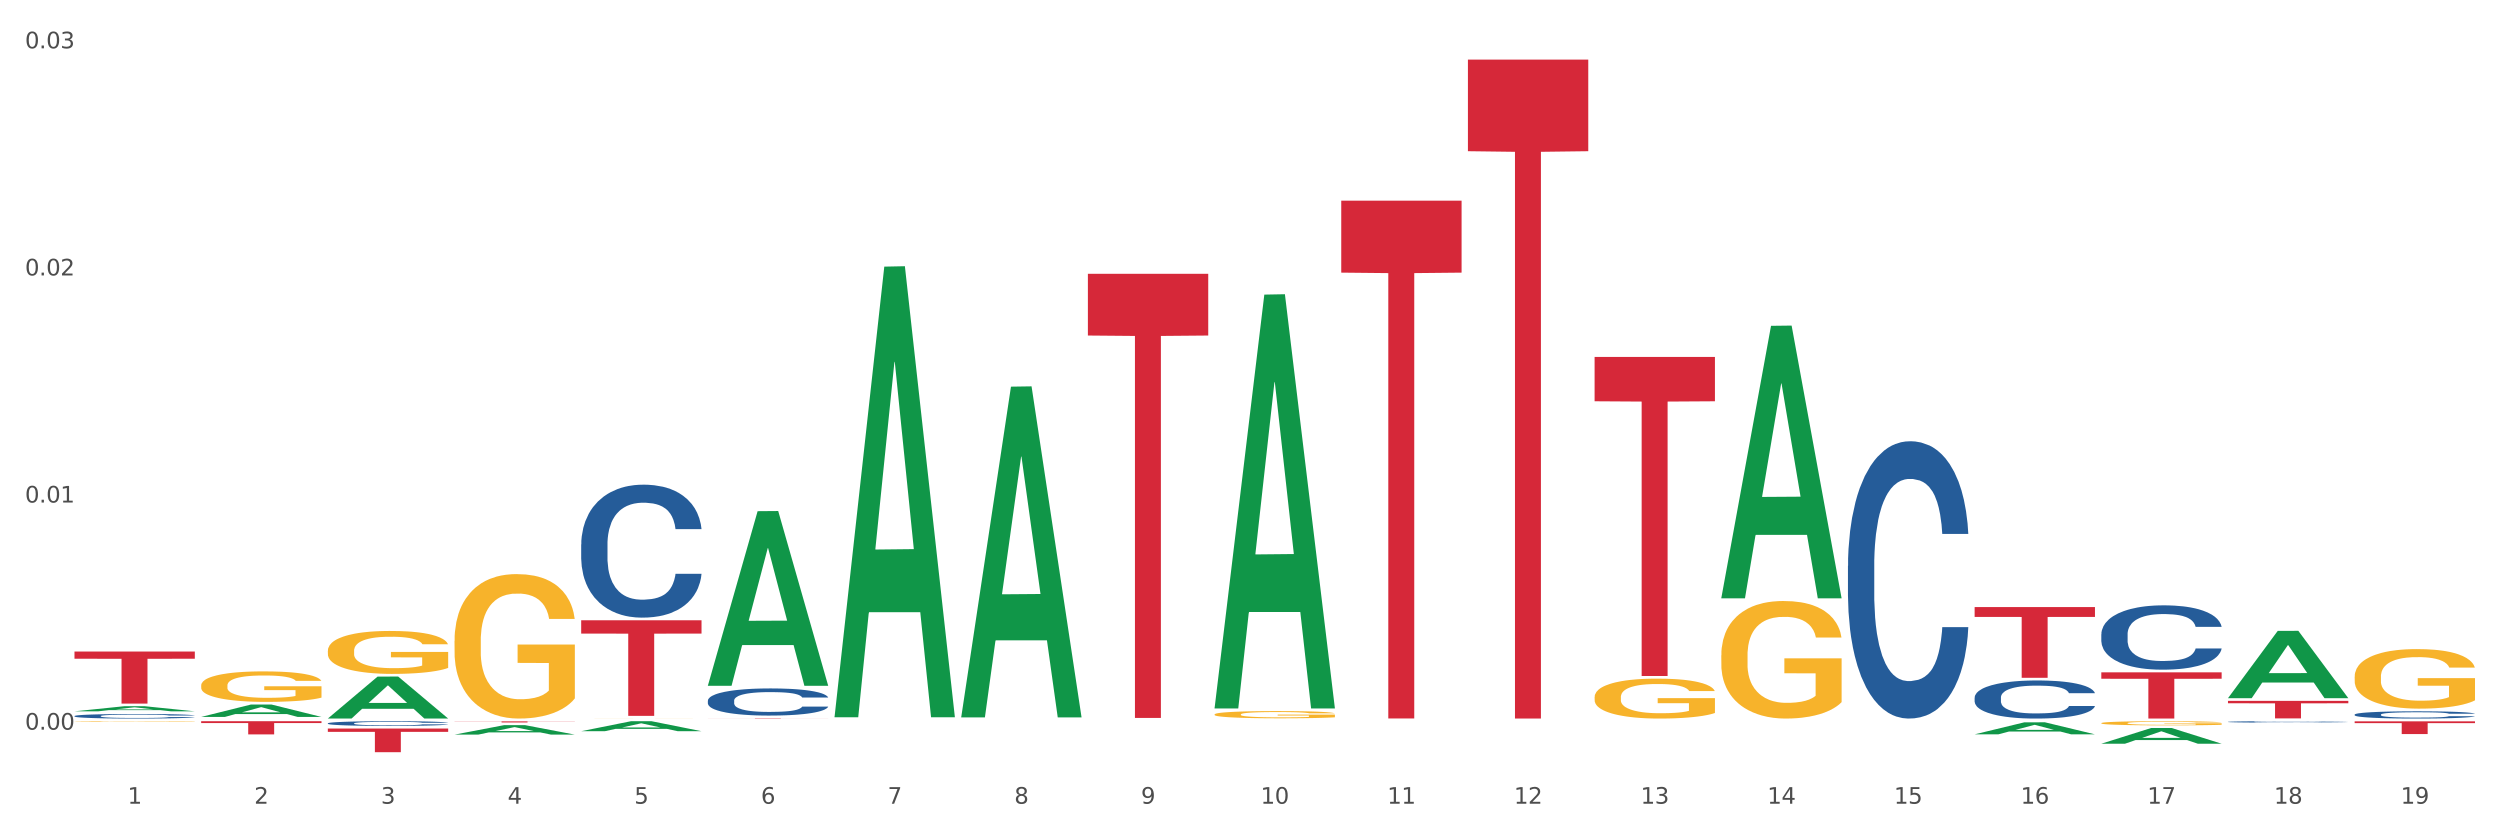
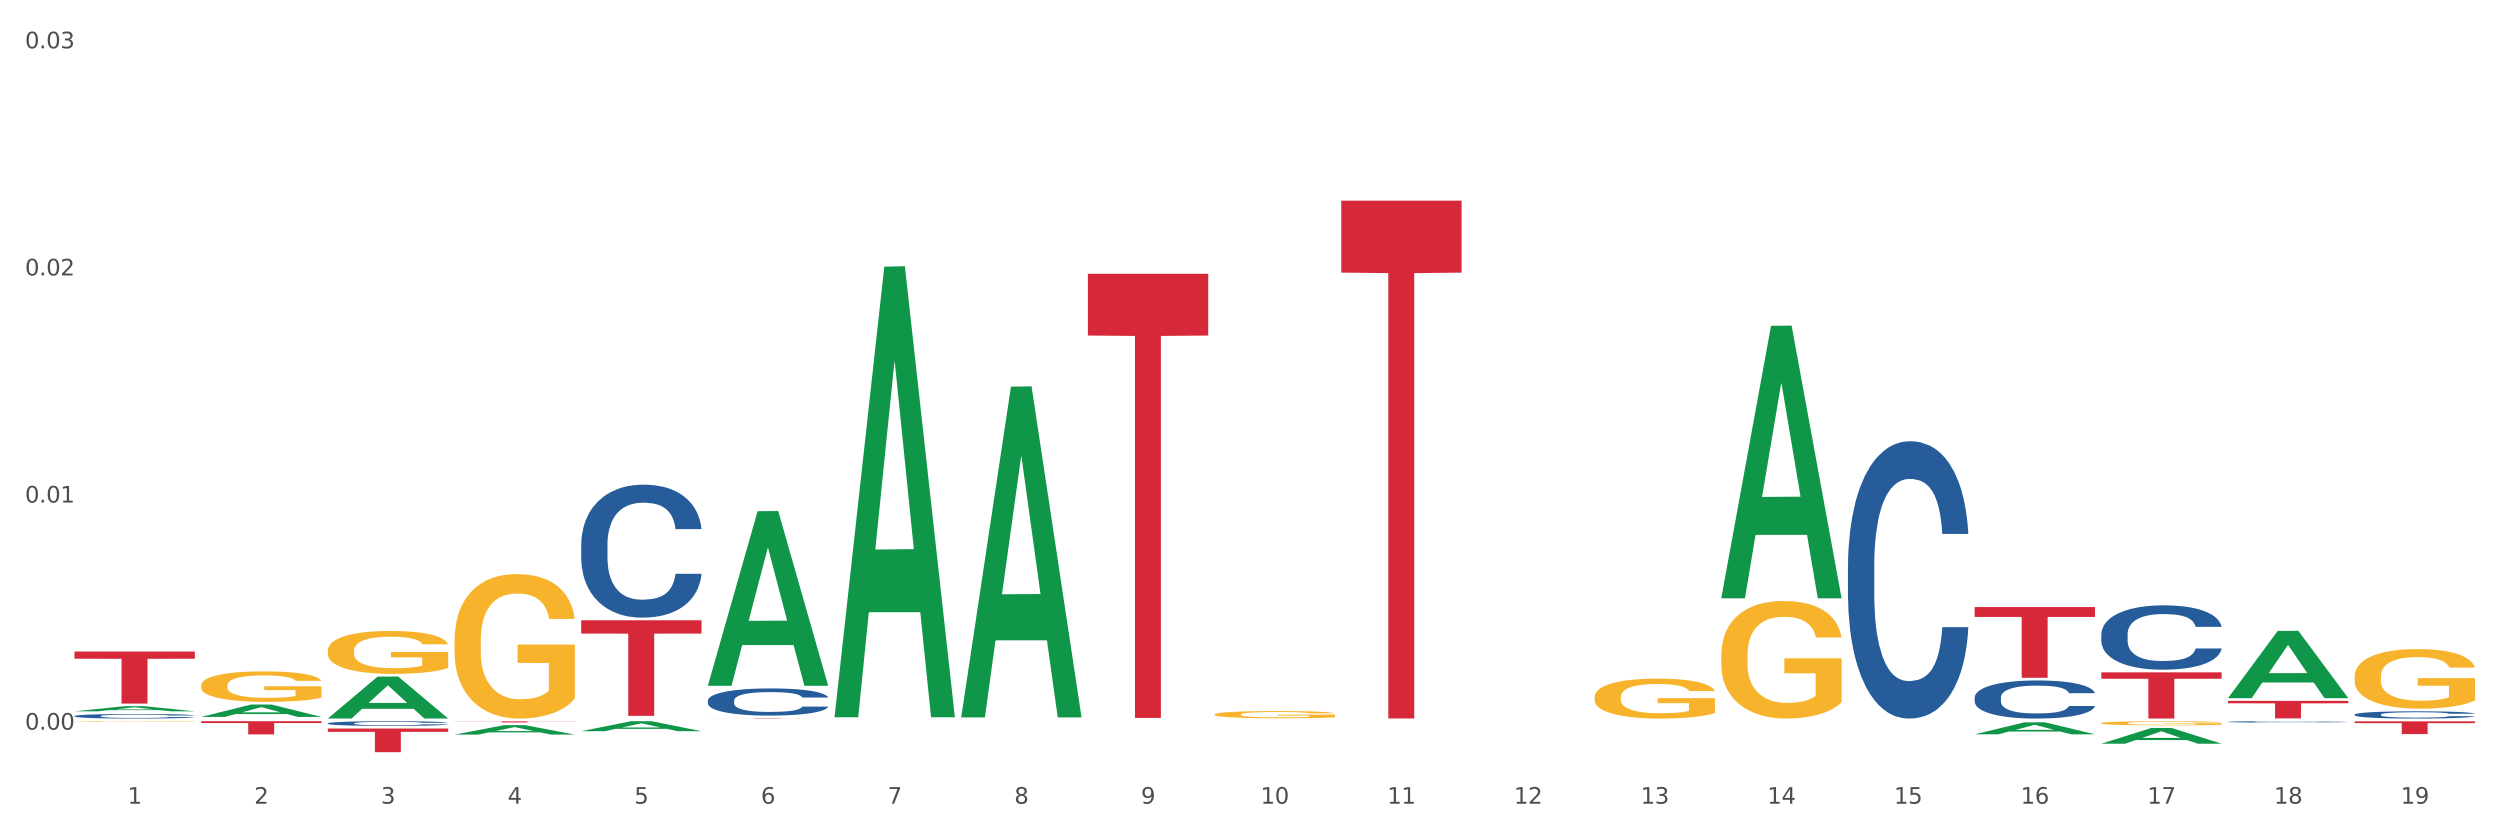
<svg xmlns="http://www.w3.org/2000/svg" xmlns:xlink="http://www.w3.org/1999/xlink" width="1080pt" height="360pt" viewBox="0 0 1080 360" version="1.1">
  <rect x="0" y="0" width="1080" height="360" fill="#333333" stroke="none" />
  <defs>
    <style type="text/css">*{stroke-linejoin: round; stroke-linecap: butt}</style>
  </defs>
  <g id="figure_1">
    <g id="patch_1">
      <path d="M 0 360  L 1080 360  L 1080 0  L 0 0  z " style="fill: #ffffff; stroke: #ffffff; stroke-linejoin: miter" />
    </g>
    <g id="axes_1">
      <g id="matplotlib.axis_1">
        <g id="xtick_1">
          <g id="text_1">
            <g style="fill: #4d4d4d" transform="translate(55.115 347.204) scale(0.096 -0.096)">
              <defs>
                <path id="DejaVuSans-31" d="M 794 531  L 1825 531  L 1825 4091  L 703 3866  L 703 4441  L 1819 4666  L 2450 4666  L 2450 531  L 3481 531  L 3481 0  L 794 0  L 794 531  z " transform="scale(0.016)" />
              </defs>
              <use xlink:href="#DejaVuSans-31" />
            </g>
          </g>
        </g>
        <g id="xtick_2">
          <g id="text_2">
            <g style="fill: #4d4d4d" transform="translate(109.839 347.204) scale(0.096 -0.096)">
              <defs>
                <path id="DejaVuSans-32" d="M 1228 531  L 3431 531  L 3431 0  L 469 0  L 469 531  Q 828 903 1448 1529  Q 2069 2156 2228 2338  Q 2531 2678 2651 2914  Q 2772 3150 2772 3378  Q 2772 3750 2511 3984  Q 2250 4219 1831 4219  Q 1534 4219 1204 4116  Q 875 4013 500 3803  L 500 4441  Q 881 4594 1212 4672  Q 1544 4750 1819 4750  Q 2544 4750 2975 4387  Q 3406 4025 3406 3419  Q 3406 3131 3298 2873  Q 3191 2616 2906 2266  Q 2828 2175 2409 1742  Q 1991 1309 1228 531  z " transform="scale(0.016)" />
              </defs>
              <use xlink:href="#DejaVuSans-32" />
            </g>
          </g>
        </g>
        <g id="xtick_3">
          <g id="text_3">
            <g style="fill: #4d4d4d" transform="translate(164.564 347.204) scale(0.096 -0.096)">
              <defs>
                <path id="DejaVuSans-33" d="M 2597 2516  Q 3050 2419 3304 2112  Q 3559 1806 3559 1356  Q 3559 666 3084 287  Q 2609 -91 1734 -91  Q 1441 -91 1130 -33  Q 819 25 488 141  L 488 750  Q 750 597 1062 519  Q 1375 441 1716 441  Q 2309 441 2620 675  Q 2931 909 2931 1356  Q 2931 1769 2642 2001  Q 2353 2234 1838 2234  L 1294 2234  L 1294 2753  L 1863 2753  Q 2328 2753 2575 2939  Q 2822 3125 2822 3475  Q 2822 3834 2567 4026  Q 2313 4219 1838 4219  Q 1578 4219 1281 4162  Q 984 4106 628 3988  L 628 4550  Q 988 4650 1302 4700  Q 1616 4750 1894 4750  Q 2613 4750 3031 4423  Q 3450 4097 3450 3541  Q 3450 3153 3228 2886  Q 3006 2619 2597 2516  z " transform="scale(0.016)" />
              </defs>
              <use xlink:href="#DejaVuSans-33" />
            </g>
          </g>
        </g>
        <g id="xtick_4">
          <g id="text_4">
            <g style="fill: #4d4d4d" transform="translate(219.288 347.204) scale(0.096 -0.096)">
              <defs>
                <path id="DejaVuSans-34" d="M 2419 4116  L 825 1625  L 2419 1625  L 2419 4116  z M 2253 4666  L 3047 4666  L 3047 1625  L 3713 1625  L 3713 1100  L 3047 1100  L 3047 0  L 2419 0  L 2419 1100  L 313 1100  L 313 1709  L 2253 4666  z " transform="scale(0.016)" />
              </defs>
              <use xlink:href="#DejaVuSans-34" />
            </g>
          </g>
        </g>
        <g id="xtick_5">
          <g id="text_5">
            <g style="fill: #4d4d4d" transform="translate(274.012 347.204) scale(0.096 -0.096)">
              <defs>
                <path id="DejaVuSans-35" d="M 691 4666  L 3169 4666  L 3169 4134  L 1269 4134  L 1269 2991  Q 1406 3038 1543 3061  Q 1681 3084 1819 3084  Q 2600 3084 3056 2656  Q 3513 2228 3513 1497  Q 3513 744 3044 326  Q 2575 -91 1722 -91  Q 1428 -91 1123 -41  Q 819 9 494 109  L 494 744  Q 775 591 1075 516  Q 1375 441 1709 441  Q 2250 441 2565 725  Q 2881 1009 2881 1497  Q 2881 1984 2565 2268  Q 2250 2553 1709 2553  Q 1456 2553 1204 2497  Q 953 2441 691 2322  L 691 4666  z " transform="scale(0.016)" />
              </defs>
              <use xlink:href="#DejaVuSans-35" />
            </g>
          </g>
        </g>
        <g id="xtick_6">
          <g id="text_6">
            <g style="fill: #4d4d4d" transform="translate(328.736 347.204) scale(0.096 -0.096)">
              <defs>
                <path id="DejaVuSans-36" d="M 2113 2584  Q 1688 2584 1439 2293  Q 1191 2003 1191 1497  Q 1191 994 1439 701  Q 1688 409 2113 409  Q 2538 409 2786 701  Q 3034 994 3034 1497  Q 3034 2003 2786 2293  Q 2538 2584 2113 2584  z M 3366 4563  L 3366 3988  Q 3128 4100 2886 4159  Q 2644 4219 2406 4219  Q 1781 4219 1451 3797  Q 1122 3375 1075 2522  Q 1259 2794 1537 2939  Q 1816 3084 2150 3084  Q 2853 3084 3261 2657  Q 3669 2231 3669 1497  Q 3669 778 3244 343  Q 2819 -91 2113 -91  Q 1303 -91 875 529  Q 447 1150 447 2328  Q 447 3434 972 4092  Q 1497 4750 2381 4750  Q 2619 4750 2861 4703  Q 3103 4656 3366 4563  z " transform="scale(0.016)" />
              </defs>
              <use xlink:href="#DejaVuSans-36" />
            </g>
          </g>
        </g>
        <g id="xtick_7">
          <g id="text_7">
            <g style="fill: #4d4d4d" transform="translate(383.461 347.204) scale(0.096 -0.096)">
              <defs>
                <path id="DejaVuSans-37" d="M 525 4666  L 3525 4666  L 3525 4397  L 1831 0  L 1172 0  L 2766 4134  L 525 4134  L 525 4666  z " transform="scale(0.016)" />
              </defs>
              <use xlink:href="#DejaVuSans-37" />
            </g>
          </g>
        </g>
        <g id="xtick_8">
          <g id="text_8">
            <g style="fill: #4d4d4d" transform="translate(438.185 347.204) scale(0.096 -0.096)">
              <defs>
                <path id="DejaVuSans-38" d="M 2034 2216  Q 1584 2216 1326 1975  Q 1069 1734 1069 1313  Q 1069 891 1326 650  Q 1584 409 2034 409  Q 2484 409 2743 651  Q 3003 894 3003 1313  Q 3003 1734 2745 1975  Q 2488 2216 2034 2216  z M 1403 2484  Q 997 2584 770 2862  Q 544 3141 544 3541  Q 544 4100 942 4425  Q 1341 4750 2034 4750  Q 2731 4750 3128 4425  Q 3525 4100 3525 3541  Q 3525 3141 3298 2862  Q 3072 2584 2669 2484  Q 3125 2378 3379 2068  Q 3634 1759 3634 1313  Q 3634 634 3220 271  Q 2806 -91 2034 -91  Q 1263 -91 848 271  Q 434 634 434 1313  Q 434 1759 690 2068  Q 947 2378 1403 2484  z M 1172 3481  Q 1172 3119 1398 2916  Q 1625 2713 2034 2713  Q 2441 2713 2670 2916  Q 2900 3119 2900 3481  Q 2900 3844 2670 4047  Q 2441 4250 2034 4250  Q 1625 4250 1398 4047  Q 1172 3844 1172 3481  z " transform="scale(0.016)" />
              </defs>
              <use xlink:href="#DejaVuSans-38" />
            </g>
          </g>
        </g>
        <g id="xtick_9">
          <g id="text_9">
            <g style="fill: #4d4d4d" transform="translate(492.909 347.204) scale(0.096 -0.096)">
              <defs>
                <path id="DejaVuSans-39" d="M 703 97  L 703 672  Q 941 559 1184 500  Q 1428 441 1663 441  Q 2288 441 2617 861  Q 2947 1281 2994 2138  Q 2813 1869 2534 1725  Q 2256 1581 1919 1581  Q 1219 1581 811 2004  Q 403 2428 403 3163  Q 403 3881 828 4315  Q 1253 4750 1959 4750  Q 2769 4750 3195 4129  Q 3622 3509 3622 2328  Q 3622 1225 3098 567  Q 2575 -91 1691 -91  Q 1453 -91 1209 -44  Q 966 3 703 97  z M 1959 2075  Q 2384 2075 2632 2365  Q 2881 2656 2881 3163  Q 2881 3666 2632 3958  Q 2384 4250 1959 4250  Q 1534 4250 1286 3958  Q 1038 3666 1038 3163  Q 1038 2656 1286 2365  Q 1534 2075 1959 2075  z " transform="scale(0.016)" />
              </defs>
              <use xlink:href="#DejaVuSans-39" />
            </g>
          </g>
        </g>
        <g id="xtick_10">
          <g id="text_10">
            <g style="fill: #4d4d4d" transform="translate(544.58 347.204) scale(0.096 -0.096)">
              <defs>
                <path id="DejaVuSans-30" d="M 2034 4250  Q 1547 4250 1301 3770  Q 1056 3291 1056 2328  Q 1056 1369 1301 889  Q 1547 409 2034 409  Q 2525 409 2770 889  Q 3016 1369 3016 2328  Q 3016 3291 2770 3770  Q 2525 4250 2034 4250  z M 2034 4750  Q 2819 4750 3233 4129  Q 3647 3509 3647 2328  Q 3647 1150 3233 529  Q 2819 -91 2034 -91  Q 1250 -91 836 529  Q 422 1150 422 2328  Q 422 3509 836 4129  Q 1250 4750 2034 4750  z " transform="scale(0.016)" />
              </defs>
              <use xlink:href="#DejaVuSans-31" />
              <use xlink:href="#DejaVuSans-30" transform="translate(63.623 0)" />
            </g>
          </g>
        </g>
        <g id="xtick_11">
          <g id="text_11">
            <g style="fill: #4d4d4d" transform="translate(599.304 347.204) scale(0.096 -0.096)">
              <use xlink:href="#DejaVuSans-31" />
              <use xlink:href="#DejaVuSans-31" transform="translate(63.623 0)" />
            </g>
          </g>
        </g>
        <g id="xtick_12">
          <g id="text_12">
            <g style="fill: #4d4d4d" transform="translate(654.028 347.204) scale(0.096 -0.096)">
              <use xlink:href="#DejaVuSans-31" />
              <use xlink:href="#DejaVuSans-32" transform="translate(63.623 0)" />
            </g>
          </g>
        </g>
        <g id="xtick_13">
          <g id="text_13">
            <g style="fill: #4d4d4d" transform="translate(708.752 347.204) scale(0.096 -0.096)">
              <use xlink:href="#DejaVuSans-31" />
              <use xlink:href="#DejaVuSans-33" transform="translate(63.623 0)" />
            </g>
          </g>
        </g>
        <g id="xtick_14">
          <g id="text_14">
            <g style="fill: #4d4d4d" transform="translate(763.477 347.204) scale(0.096 -0.096)">
              <use xlink:href="#DejaVuSans-31" />
              <use xlink:href="#DejaVuSans-34" transform="translate(63.623 0)" />
            </g>
          </g>
        </g>
        <g id="xtick_15">
          <g id="text_15">
            <g style="fill: #4d4d4d" transform="translate(818.201 347.204) scale(0.096 -0.096)">
              <use xlink:href="#DejaVuSans-31" />
              <use xlink:href="#DejaVuSans-35" transform="translate(63.623 0)" />
            </g>
          </g>
        </g>
        <g id="xtick_16">
          <g id="text_16">
            <g style="fill: #4d4d4d" transform="translate(872.925 347.204) scale(0.096 -0.096)">
              <use xlink:href="#DejaVuSans-31" />
              <use xlink:href="#DejaVuSans-36" transform="translate(63.623 0)" />
            </g>
          </g>
        </g>
        <g id="xtick_17">
          <g id="text_17">
            <g style="fill: #4d4d4d" transform="translate(927.649 347.204) scale(0.096 -0.096)">
              <use xlink:href="#DejaVuSans-31" />
              <use xlink:href="#DejaVuSans-37" transform="translate(63.623 0)" />
            </g>
          </g>
        </g>
        <g id="xtick_18">
          <g id="text_18">
            <g style="fill: #4d4d4d" transform="translate(982.374 347.204) scale(0.096 -0.096)">
              <use xlink:href="#DejaVuSans-31" />
              <use xlink:href="#DejaVuSans-38" transform="translate(63.623 0)" />
            </g>
          </g>
        </g>
        <g id="xtick_19">
          <g id="text_19">
            <g style="fill: #4d4d4d" transform="translate(1037.098 347.204) scale(0.096 -0.096)">
              <use xlink:href="#DejaVuSans-31" />
              <use xlink:href="#DejaVuSans-39" transform="translate(63.623 0)" />
            </g>
          </g>
        </g>
        <g id="xtick_20" />
        <g id="xtick_21" />
        <g id="xtick_22" />
        <g id="xtick_23" />
        <g id="xtick_24" />
        <g id="xtick_25" />
        <g id="xtick_26" />
        <g id="xtick_27" />
        <g id="xtick_28" />
        <g id="xtick_29" />
        <g id="xtick_30" />
        <g id="xtick_31" />
        <g id="xtick_32" />
        <g id="xtick_33" />
        <g id="xtick_34" />
        <g id="xtick_35" />
        <g id="xtick_36" />
        <g id="xtick_37" />
      </g>
      <g id="matplotlib.axis_2">
        <g id="ytick_1">
          <g id="text_20">
            <g style="fill: #4d4d4d" transform="translate(10.8 315.211) scale(0.096 -0.096)">
              <defs>
                <path id="DejaVuSans-2e" d="M 684 794  L 1344 794  L 1344 0  L 684 0  L 684 794  z " transform="scale(0.016)" />
              </defs>
              <use xlink:href="#DejaVuSans-30" />
              <use xlink:href="#DejaVuSans-2e" transform="translate(63.623 0)" />
              <use xlink:href="#DejaVuSans-30" transform="translate(95.41 0)" />
              <use xlink:href="#DejaVuSans-30" transform="translate(159.033 0)" />
            </g>
          </g>
        </g>
        <g id="ytick_2">
          <g id="text_21">
            <g style="fill: #4d4d4d" transform="translate(10.8 217.1) scale(0.096 -0.096)">
              <use xlink:href="#DejaVuSans-30" />
              <use xlink:href="#DejaVuSans-2e" transform="translate(63.623 0)" />
              <use xlink:href="#DejaVuSans-30" transform="translate(95.41 0)" />
              <use xlink:href="#DejaVuSans-31" transform="translate(159.033 0)" />
            </g>
          </g>
        </g>
        <g id="ytick_3">
          <g id="text_22">
            <g style="fill: #4d4d4d" transform="translate(10.8 118.989) scale(0.096 -0.096)">
              <use xlink:href="#DejaVuSans-30" />
              <use xlink:href="#DejaVuSans-2e" transform="translate(63.623 0)" />
              <use xlink:href="#DejaVuSans-30" transform="translate(95.41 0)" />
              <use xlink:href="#DejaVuSans-32" transform="translate(159.033 0)" />
            </g>
          </g>
        </g>
        <g id="ytick_4">
          <g id="text_23">
            <g style="fill: #4d4d4d" transform="translate(10.8 20.879) scale(0.096 -0.096)">
              <use xlink:href="#DejaVuSans-30" />
              <use xlink:href="#DejaVuSans-2e" transform="translate(63.623 0)" />
              <use xlink:href="#DejaVuSans-30" transform="translate(95.41 0)" />
              <use xlink:href="#DejaVuSans-33" transform="translate(159.033 0)" />
            </g>
          </g>
        </g>
        <g id="ytick_5" />
        <g id="ytick_6" />
        <g id="ytick_7" />
      </g>
      <g id="PolyCollection_1">
        <path d="M 32.175 307.29  L 32.229 307.288  L 53.667 305.089  L 62.564 305.087  L 84.163 307.294  L 73.873 307.294  L 69.21 306.78  L 47.075 306.78  L 46.914 306.788  L 42.412 307.294  L 32.175 307.294  L 32.175 307.29  L 49.862 306.473  L 66.423 306.471  L 58.223 305.558  L 58.115 305.553  L 58.008 305.56  L 49.808 306.471  L 49.862 306.473  L 32.175 307.29  z " clip-path="url(#p4864510fd4)" style="fill: #109648" />
        <path d="M 196.348 276.85  L 196.409 276.793  L 196.409 274.741  L 196.532 272.974  L 197.146 268.699  L 198.066 265.165  L 198.742 263.284  L 199.417 261.745  L 200.215 260.207  L 201.197 258.611  L 202.977 256.274  L 204.082 255.077  L 205.432 253.823  L 207.887 251.999  L 209.667 250.973  L 211.508 250.118  L 214.516 249.092  L 216.48 248.636  L 218.567 248.294  L 221.084 248.066  L 222.986 248.009  L 227.16 248.18  L 230.72 248.693  L 232.439 249.092  L 234.648 249.776  L 235.815 250.232  L 237.717 251.144  L 239.681 252.341  L 241.032 253.367  L 243.057 255.305  L 244.592 257.243  L 246.003 259.637  L 246.74 261.289  L 247.292 262.828  L 247.783 264.595  L 248.275 267.388  L 237.226 267.388  L 236.797 265.393  L 236.121 263.512  L 235.139 261.688  L 234.28 260.549  L 232.807 259.124  L 231.457 258.212  L 230.045 257.528  L 228.326 256.958  L 226.976 256.673  L 225.073 256.445  L 221.329 256.502  L 218.813 256.958  L 217.094 257.528  L 215.989 258.041  L 215.007 258.611  L 213.902 259.409  L 212.613 260.606  L 211.693 261.688  L 210.772 263.056  L 210.035 264.424  L 209.36 266.02  L 208.808 267.73  L 208.378 269.497  L 208.01 271.663  L 207.703 275.254  L 207.703 283.062  L 207.826 284.829  L 208.133 287.166  L 208.501 288.933  L 209.115 291.042  L 209.667 292.467  L 210.711 294.519  L 211.877 296.229  L 212.797 297.312  L 213.718 298.223  L 215.314 299.477  L 217.094 300.503  L 218.628 301.13  L 220.715 301.7  L 222.127 301.928  L 223.355 302.042  L 226.362 302.042  L 228.51 301.871  L 230.904 301.472  L 232.746 300.959  L 234.28 300.332  L 235.999 299.306  L 237.104 298.337  L 237.104 286.425  L 223.6 286.368  L 223.6 278.446  L 248.336 278.446  L 248.336 301.7  L 247.292 302.897  L 246.126 303.98  L 244.899 304.949  L 243.057 306.146  L 240.848 307.286  L 238.884 308.084  L 236.797 308.768  L 234.341 309.395  L 231.15 309.965  L 229.186 310.193  L 226.73 310.364  L 223.846 310.421  L 221.329 310.307  L 218.874 310.022  L 216.296 309.509  L 213.779 308.768  L 211.877 308.027  L 209.974 307.115  L 207.948 305.918  L 206.353 304.778  L 205.125 303.752  L 203.775 302.441  L 202.302 300.731  L 201.197 299.192  L 200.215 297.597  L 199.171 295.545  L 198.435 293.778  L 197.698 291.555  L 197.269 289.902  L 196.777 287.337  L 196.409 283.746  L 196.348 276.85  z " clip-path="url(#p4864510fd4)" style="fill: #f7b32b" />
-         <path d="M 251.072 310.402  L 251.133 310.402  L 251.133 310.401  L 251.256 310.4  L 251.87 310.398  L 252.791 310.396  L 253.466 310.395  L 254.141 310.394  L 254.939 310.393  L 255.921 310.393  L 257.701 310.391  L 258.806 310.391  L 260.156 310.39  L 262.611 310.389  L 264.391 310.388  L 266.233 310.388  L 269.24 310.387  L 271.204 310.387  L 273.291 310.387  L 275.808 310.387  L 277.711 310.387  L 281.884 310.387  L 285.444 310.387  L 287.163 310.387  L 289.373 310.388  L 290.539 310.388  L 292.442 310.388  L 294.406 310.389  L 295.756 310.39  L 297.782 310.391  L 299.316 310.392  L 300.728 310.393  L 301.464 310.394  L 302.017 310.395  L 302.508 310.396  L 302.999 310.397  L 291.951 310.397  L 291.521 310.396  L 290.846 310.395  L 289.864 310.394  L 289.004 310.394  L 287.531 310.393  L 286.181 310.392  L 284.769 310.392  L 283.051 310.392  L 281.7 310.391  L 279.797 310.391  L 276.053 310.391  L 273.537 310.392  L 271.818 310.392  L 270.713 310.392  L 269.731 310.393  L 268.627 310.393  L 267.338 310.394  L 266.417 310.394  L 265.496 310.395  L 264.76 310.396  L 264.084 310.397  L 263.532 310.398  L 263.102 310.398  L 262.734 310.4  L 262.427 310.402  L 262.427 310.406  L 262.55 310.407  L 262.857 310.408  L 263.225 310.409  L 263.839 310.41  L 264.391 310.411  L 265.435 310.412  L 266.601 310.413  L 267.522 310.414  L 268.442 310.414  L 270.038 310.415  L 271.818 310.415  L 273.353 310.416  L 275.44 310.416  L 276.851 310.416  L 278.079 310.416  L 281.086 310.416  L 283.235 310.416  L 285.629 310.416  L 287.47 310.416  L 289.004 310.415  L 290.723 310.415  L 291.828 310.414  L 291.828 310.408  L 278.324 310.408  L 278.324 310.403  L 303.06 310.403  L 303.06 310.416  L 302.017 310.417  L 300.851 310.417  L 299.623 310.418  L 297.782 310.418  L 295.572 310.419  L 293.608 310.42  L 291.521 310.42  L 289.066 310.42  L 285.874 310.421  L 283.91 310.421  L 281.455 310.421  L 278.57 310.421  L 276.053 310.421  L 273.598 310.421  L 271.02 310.42  L 268.504 310.42  L 266.601 310.419  L 264.698 310.419  L 262.673 310.418  L 261.077 310.418  L 259.849 310.417  L 258.499 310.416  L 257.026 310.416  L 255.921 310.415  L 254.939 310.414  L 253.896 310.413  L 253.159 310.412  L 252.422 310.411  L 251.993 310.41  L 251.502 310.408  L 251.133 310.406  L 251.072 310.402  z " clip-path="url(#p4864510fd4)" style="fill: #f7b32b" />
        <path d="M 688.866 301.143  L 688.928 301.127  L 688.928 300.56  L 689.05 300.072  L 689.664 298.89  L 690.585 297.914  L 691.26 297.394  L 691.935 296.969  L 692.733 296.543  L 693.715 296.102  L 695.495 295.457  L 696.6 295.126  L 697.95 294.779  L 700.406 294.275  L 702.186 293.992  L 704.027 293.755  L 707.034 293.472  L 708.999 293.346  L 711.086 293.251  L 713.602 293.188  L 715.505 293.173  L 719.679 293.22  L 723.239 293.362  L 724.957 293.472  L 727.167 293.661  L 728.333 293.787  L 730.236 294.039  L 732.2 294.37  L 733.55 294.653  L 735.576 295.189  L 737.11 295.724  L 738.522 296.386  L 739.258 296.843  L 739.811 297.268  L 740.302 297.756  L 740.793 298.528  L 729.745 298.528  L 729.315 297.977  L 728.64 297.457  L 727.658 296.953  L 726.799 296.638  L 725.325 296.244  L 723.975 295.992  L 722.563 295.803  L 720.845 295.646  L 719.494 295.567  L 717.592 295.504  L 713.848 295.52  L 711.331 295.646  L 709.612 295.803  L 708.508 295.945  L 707.526 296.102  L 706.421 296.323  L 705.132 296.654  L 704.211 296.953  L 703.29 297.331  L 702.554 297.709  L 701.879 298.15  L 701.326 298.623  L 700.897 299.111  L 700.528 299.71  L 700.221 300.702  L 700.221 302.86  L 700.344 303.348  L 700.651 303.994  L 701.019 304.482  L 701.633 305.065  L 702.186 305.459  L 703.229 306.026  L 704.395 306.499  L 705.316 306.798  L 706.237 307.05  L 707.832 307.396  L 709.612 307.68  L 711.147 307.853  L 713.234 308.011  L 714.645 308.074  L 715.873 308.105  L 718.881 308.105  L 721.029 308.058  L 723.423 307.948  L 725.264 307.806  L 726.799 307.633  L 728.517 307.349  L 729.622 307.081  L 729.622 303.789  L 716.119 303.774  L 716.119 301.584  L 740.854 301.584  L 740.854 308.011  L 739.811 308.342  L 738.645 308.641  L 737.417 308.909  L 735.576 309.239  L 733.366 309.554  L 731.402 309.775  L 729.315 309.964  L 726.86 310.137  L 723.668 310.295  L 721.704 310.358  L 719.249 310.405  L 716.364 310.421  L 713.848 310.389  L 711.392 310.311  L 708.814 310.169  L 706.298 309.964  L 704.395 309.759  L 702.492 309.507  L 700.467 309.176  L 698.871 308.861  L 697.643 308.578  L 696.293 308.216  L 694.82 307.743  L 693.715 307.318  L 692.733 306.877  L 691.69 306.31  L 690.953 305.821  L 690.217 305.207  L 689.787 304.75  L 689.296 304.041  L 688.928 303.049  L 688.866 301.143  z " clip-path="url(#p4864510fd4)" style="fill: #f7b32b" />
        <path d="M 743.591 283.103  L 743.652 283.056  L 743.652 281.386  L 743.775 279.949  L 744.388 276.47  L 745.309 273.595  L 745.984 272.064  L 746.66 270.812  L 747.457 269.559  L 748.44 268.261  L 750.22 266.359  L 751.324 265.385  L 752.675 264.365  L 755.13 262.881  L 756.91 262.046  L 758.751 261.35  L 761.759 260.515  L 763.723 260.144  L 765.81 259.866  L 768.326 259.68  L 770.229 259.634  L 774.403 259.773  L 777.963 260.19  L 779.681 260.515  L 781.891 261.072  L 783.057 261.443  L 784.96 262.185  L 786.924 263.159  L 788.275 263.994  L 790.3 265.571  L 791.835 267.148  L 793.246 269.096  L 793.983 270.441  L 794.535 271.693  L 795.026 273.131  L 795.517 275.403  L 784.469 275.403  L 784.039 273.78  L 783.364 272.249  L 782.382 270.765  L 781.523 269.838  L 780.05 268.678  L 778.699 267.936  L 777.288 267.379  L 775.569 266.916  L 774.219 266.684  L 772.316 266.498  L 768.572 266.545  L 766.055 266.916  L 764.337 267.379  L 763.232 267.797  L 762.25 268.261  L 761.145 268.91  L 759.856 269.884  L 758.935 270.765  L 758.015 271.878  L 757.278 272.992  L 756.603 274.29  L 756.051 275.682  L 755.621 277.119  L 755.253 278.882  L 754.946 281.804  L 754.946 288.158  L 755.068 289.596  L 755.375 291.497  L 755.744 292.935  L 756.357 294.651  L 756.91 295.811  L 757.953 297.481  L 759.119 298.872  L 760.04 299.753  L 760.961 300.495  L 762.557 301.516  L 764.337 302.351  L 765.871 302.861  L 767.958 303.325  L 769.37 303.51  L 770.597 303.603  L 773.605 303.603  L 775.753 303.464  L 778.147 303.139  L 779.988 302.722  L 781.523 302.211  L 783.241 301.377  L 784.346 300.588  L 784.346 290.895  L 770.843 290.848  L 770.843 284.401  L 795.579 284.401  L 795.579 303.325  L 794.535 304.299  L 793.369 305.18  L 792.141 305.968  L 790.3 306.942  L 788.09 307.87  L 786.126 308.519  L 784.039 309.076  L 781.584 309.586  L 778.392 310.05  L 776.428 310.235  L 773.973 310.374  L 771.088 310.421  L 768.572 310.328  L 766.117 310.096  L 763.539 309.679  L 761.022 309.076  L 759.119 308.473  L 757.217 307.731  L 755.191 306.757  L 753.595 305.829  L 752.368 304.994  L 751.017 303.928  L 749.544 302.536  L 748.44 301.284  L 747.457 299.985  L 746.414 298.315  L 745.677 296.878  L 744.941 295.069  L 744.511 293.724  L 744.02 291.637  L 743.652 288.715  L 743.591 283.103  z " clip-path="url(#p4864510fd4)" style="fill: #f7b32b" />
        <path d="M 907.763 312.393  L 907.825 312.391  L 907.825 312.332  L 907.948 312.281  L 908.561 312.159  L 909.482 312.057  L 910.157 312.003  L 910.832 311.959  L 911.63 311.914  L 912.612 311.869  L 914.392 311.801  L 915.497 311.767  L 916.847 311.731  L 919.303 311.679  L 921.083 311.649  L 922.924 311.625  L 925.932 311.595  L 927.896 311.582  L 929.983 311.572  L 932.499 311.566  L 934.402 311.564  L 938.576 311.569  L 942.136 311.584  L 943.854 311.595  L 946.064 311.615  L 947.23 311.628  L 949.133 311.654  L 951.097 311.688  L 952.447 311.718  L 954.473 311.774  L 956.007 311.829  L 957.419 311.898  L 958.156 311.946  L 958.708 311.99  L 959.199 312.041  L 959.69 312.121  L 948.642 312.121  L 948.212 312.064  L 947.537 312.009  L 946.555 311.957  L 945.696 311.924  L 944.223 311.883  L 942.872 311.857  L 941.46 311.838  L 939.742 311.821  L 938.392 311.813  L 936.489 311.806  L 932.745 311.808  L 930.228 311.821  L 928.51 311.838  L 927.405 311.852  L 926.423 311.869  L 925.318 311.892  L 924.029 311.926  L 923.108 311.957  L 922.187 311.996  L 921.451 312.036  L 920.776 312.082  L 920.223 312.131  L 919.794 312.181  L 919.425 312.244  L 919.119 312.347  L 919.119 312.571  L 919.241 312.622  L 919.548 312.689  L 919.916 312.74  L 920.53 312.801  L 921.083 312.841  L 922.126 312.9  L 923.292 312.95  L 924.213 312.981  L 925.134 313.007  L 926.73 313.043  L 928.51 313.072  L 930.044 313.09  L 932.131 313.107  L 933.543 313.113  L 934.77 313.117  L 937.778 313.117  L 939.926 313.112  L 942.32 313.1  L 944.161 313.085  L 945.696 313.067  L 947.414 313.038  L 948.519 313.01  L 948.519 312.668  L 935.016 312.666  L 935.016 312.439  L 959.751 312.439  L 959.751 313.107  L 958.708 313.141  L 957.542 313.172  L 956.314 313.2  L 954.473 313.234  L 952.263 313.267  L 950.299 313.29  L 948.212 313.31  L 945.757 313.328  L 942.565 313.344  L 940.601 313.351  L 938.146 313.356  L 935.261 313.357  L 932.745 313.354  L 930.29 313.346  L 927.712 313.331  L 925.195 313.31  L 923.292 313.289  L 921.39 313.262  L 919.364 313.228  L 917.768 313.195  L 916.541 313.166  L 915.19 313.128  L 913.717 313.079  L 912.612 313.035  L 911.63 312.989  L 910.587 312.93  L 909.85 312.879  L 909.114 312.815  L 908.684 312.768  L 908.193 312.694  L 907.825 312.591  L 907.763 312.393  z " clip-path="url(#p4864510fd4)" style="fill: #f7b32b" />
        <path d="M 1017.212 292.298  L 1017.273 292.274  L 1017.273 291.429  L 1017.396 290.7  L 1018.01 288.938  L 1018.931 287.482  L 1019.606 286.707  L 1020.281 286.072  L 1021.079 285.438  L 1022.061 284.78  L 1023.841 283.817  L 1024.946 283.323  L 1026.296 282.807  L 1028.751 282.055  L 1030.531 281.632  L 1032.373 281.28  L 1035.38 280.857  L 1037.344 280.669  L 1039.431 280.528  L 1041.948 280.434  L 1043.85 280.41  L 1048.024 280.481  L 1051.584 280.692  L 1053.303 280.857  L 1055.512 281.139  L 1056.679 281.327  L 1058.581 281.702  L 1060.546 282.196  L 1061.896 282.619  L 1063.921 283.417  L 1065.456 284.216  L 1066.868 285.203  L 1067.604 285.884  L 1068.157 286.519  L 1068.648 287.247  L 1069.139 288.398  L 1058.09 288.398  L 1057.661 287.576  L 1056.986 286.801  L 1056.004 286.049  L 1055.144 285.579  L 1053.671 284.992  L 1052.321 284.616  L 1050.909 284.334  L 1049.19 284.099  L 1047.84 283.981  L 1045.937 283.887  L 1042.193 283.911  L 1039.677 284.099  L 1037.958 284.334  L 1036.853 284.545  L 1035.871 284.78  L 1034.766 285.109  L 1033.477 285.602  L 1032.557 286.049  L 1031.636 286.613  L 1030.899 287.176  L 1030.224 287.834  L 1029.672 288.539  L 1029.242 289.267  L 1028.874 290.16  L 1028.567 291.64  L 1028.567 294.859  L 1028.69 295.587  L 1028.997 296.55  L 1029.365 297.279  L 1029.979 298.148  L 1030.531 298.735  L 1031.575 299.581  L 1032.741 300.286  L 1033.662 300.732  L 1034.582 301.108  L 1036.178 301.625  L 1037.958 302.048  L 1039.493 302.306  L 1041.579 302.541  L 1042.991 302.635  L 1044.219 302.682  L 1047.226 302.682  L 1049.375 302.612  L 1051.768 302.447  L 1053.61 302.236  L 1055.144 301.977  L 1056.863 301.554  L 1057.968 301.155  L 1057.968 296.245  L 1044.464 296.221  L 1044.464 292.956  L 1069.2 292.956  L 1069.2 302.541  L 1068.157 303.034  L 1066.99 303.481  L 1065.763 303.88  L 1063.921 304.374  L 1061.712 304.843  L 1059.748 305.172  L 1057.661 305.454  L 1055.206 305.713  L 1052.014 305.948  L 1050.05 306.042  L 1047.595 306.112  L 1044.71 306.136  L 1042.193 306.089  L 1039.738 305.971  L 1037.16 305.76  L 1034.644 305.454  L 1032.741 305.149  L 1030.838 304.773  L 1028.813 304.28  L 1027.217 303.81  L 1025.989 303.387  L 1024.639 302.847  L 1023.166 302.142  L 1022.061 301.507  L 1021.079 300.85  L 1020.035 300.004  L 1019.299 299.276  L 1018.562 298.359  L 1018.133 297.678  L 1017.642 296.621  L 1017.273 295.141  L 1017.212 292.298  z " clip-path="url(#p4864510fd4)" style="fill: #f7b32b" />
        <path d="M 305.796 310.272  L 357.784 310.272  L 357.784 310.293  L 337.334 310.293  L 337.334 310.421  L 326.123 310.421  L 326.123 310.293  L 305.796 310.293  L 305.796 310.272  L 305.796 310.272  z " clip-path="url(#p4864510fd4)" style="fill: #d62839" />
        <path d="M 251.072 267.964  L 303.06 267.964  L 303.06 273.7  L 282.61 273.739  L 282.61 309.244  L 271.399 309.244  L 271.399 273.739  L 251.072 273.7  L 251.072 268.003  L 251.072 267.964  z " clip-path="url(#p4864510fd4)" style="fill: #d62839" />
        <path d="M 196.348 311.628  L 248.336 311.628  L 248.336 311.694  L 227.886 311.694  L 227.886 312.102  L 216.675 312.102  L 216.675 311.694  L 196.348 311.694  L 196.348 311.628  L 196.348 311.628  z " clip-path="url(#p4864510fd4)" style="fill: #d62839" />
        <path d="M 141.624 314.734  L 193.612 314.734  L 193.612 316.153  L 173.161 316.163  L 173.161 324.95  L 161.951 324.95  L 161.951 316.163  L 141.624 316.153  L 141.624 314.743  L 141.624 314.734  z " clip-path="url(#p4864510fd4)" style="fill: #d62839" />
        <path d="M 141.624 281.147  L 141.685 281.13  L 141.685 280.52  L 141.808 279.995  L 142.421 278.724  L 143.342 277.673  L 144.017 277.114  L 144.693 276.657  L 145.49 276.199  L 146.472 275.725  L 148.252 275.03  L 149.357 274.674  L 150.708 274.301  L 153.163 273.759  L 154.943 273.454  L 156.784 273.2  L 159.792 272.895  L 161.756 272.759  L 163.843 272.658  L 166.359 272.59  L 168.262 272.573  L 172.436 272.624  L 175.996 272.776  L 177.714 272.895  L 179.924 273.098  L 181.09 273.234  L 182.993 273.505  L 184.957 273.861  L 186.308 274.166  L 188.333 274.742  L 189.867 275.318  L 191.279 276.03  L 192.016 276.521  L 192.568 276.979  L 193.059 277.504  L 193.55 278.334  L 182.502 278.334  L 182.072 277.741  L 181.397 277.182  L 180.415 276.64  L 179.556 276.301  L 178.083 275.877  L 176.732 275.606  L 175.321 275.403  L 173.602 275.233  L 172.252 275.149  L 170.349 275.081  L 166.605 275.098  L 164.088 275.233  L 162.37 275.403  L 161.265 275.555  L 160.283 275.725  L 159.178 275.962  L 157.889 276.318  L 156.968 276.64  L 156.048 277.046  L 155.311 277.453  L 154.636 277.927  L 154.083 278.436  L 153.654 278.961  L 153.286 279.605  L 152.979 280.672  L 152.979 282.994  L 153.101 283.519  L 153.408 284.214  L 153.777 284.739  L 154.39 285.366  L 154.943 285.79  L 155.986 286.4  L 157.152 286.908  L 158.073 287.23  L 158.994 287.501  L 160.59 287.874  L 162.37 288.179  L 163.904 288.365  L 165.991 288.535  L 167.403 288.602  L 168.63 288.636  L 171.638 288.636  L 173.786 288.585  L 176.18 288.467  L 178.021 288.314  L 179.556 288.128  L 181.274 287.823  L 182.379 287.535  L 182.379 283.993  L 168.876 283.977  L 168.876 281.621  L 193.612 281.621  L 193.612 288.535  L 192.568 288.89  L 191.402 289.212  L 190.174 289.5  L 188.333 289.856  L 186.123 290.195  L 184.159 290.432  L 182.072 290.636  L 179.617 290.822  L 176.425 290.991  L 174.461 291.059  L 172.006 291.11  L 169.121 291.127  L 166.605 291.093  L 164.15 291.008  L 161.572 290.856  L 159.055 290.636  L 157.152 290.415  L 155.25 290.144  L 153.224 289.788  L 151.628 289.449  L 150.401 289.145  L 149.05 288.755  L 147.577 288.246  L 146.472 287.789  L 145.49 287.315  L 144.447 286.705  L 143.71 286.179  L 142.974 285.518  L 142.544 285.027  L 142.053 284.265  L 141.685 283.197  L 141.624 281.147  z " clip-path="url(#p4864510fd4)" style="fill: #f7b32b" />
        <path d="M 86.899 311.564  L 138.887 311.564  L 138.887 312.358  L 118.437 312.363  L 118.437 317.274  L 107.226 317.274  L 107.226 312.363  L 86.899 312.358  L 86.899 311.569  L 86.899 311.564  z " clip-path="url(#p4864510fd4)" style="fill: #d62839" />
        <path d="M 32.175 309.329  L 32.236 309.327  L 32.236 309.276  L 32.421 309.207  L 33.097 309.08  L 33.957 308.984  L 35.432 308.872  L 36.231 308.825  L 37.275 308.772  L 39.426 308.687  L 41.884 308.615  L 43.605 308.575  L 44.895 308.55  L 47.784 308.504  L 49.443 308.484  L 51.164 308.468  L 52.638 308.457  L 55.096 308.445  L 57.063 308.439  L 59.337 308.437  L 61.242 308.439  L 63.761 308.446  L 67.448 308.468  L 68.862 308.481  L 70.767 308.503  L 72.733 308.532  L 74.331 308.561  L 76.174 308.602  L 78.079 308.657  L 79.923 308.725  L 81.213 308.789  L 82.258 308.856  L 83.18 308.937  L 83.856 309.026  L 84.163 309.1  L 72.917 309.1  L 72.61 309.033  L 71.996 308.961  L 71.381 308.912  L 70.705 308.872  L 69.66 308.827  L 68.739 308.798  L 67.202 308.763  L 65.789 308.742  L 64.621 308.729  L 63.208 308.718  L 60.197 308.707  L 58.046 308.707  L 56.694 308.711  L 55.035 308.72  L 53.622 308.733  L 51.962 308.754  L 50.672 308.778  L 49.381 308.809  L 48.644 308.83  L 47.538 308.87  L 46.8 308.903  L 45.817 308.959  L 45.264 308.999  L 44.281 309.102  L 43.851 309.178  L 43.666 309.231  L 43.544 309.289  L 43.544 309.571  L 43.912 309.698  L 44.22 309.752  L 44.711 309.814  L 45.633 309.894  L 46.985 309.972  L 48.398 310.028  L 49.566 310.062  L 50.672 310.088  L 51.778 310.107  L 53.13 310.126  L 54.236 310.136  L 55.895 310.147  L 57.862 310.153  L 59.398 310.153  L 62.532 310.144  L 63.945 310.135  L 65.297 310.122  L 66.772 310.102  L 67.94 310.08  L 68.616 310.064  L 69.722 310.03  L 70.582 309.993  L 71.32 309.952  L 71.811 309.915  L 72.364 309.861  L 72.795 309.8  L 72.917 309.767  L 84.163 309.767  L 83.917 309.832  L 83.487 309.896  L 82.627 309.981  L 81.951 310.03  L 80.906 310.089  L 79.8 310.14  L 78.264 310.196  L 76.85 310.238  L 75.375 310.274  L 73.778 310.307  L 70.89 310.352  L 69.845 310.365  L 67.633 310.386  L 65.912 310.399  L 63.392 310.412  L 60.811 310.419  L 58.108 310.421  L 55.711 310.417  L 53.069 310.406  L 51.409 310.395  L 49.566 310.379  L 47.415 310.354  L 45.387 310.323  L 43.482 310.287  L 41.7 310.245  L 40.041 310.198  L 37.89 310.12  L 36.292 310.044  L 35.125 309.973  L 34.326 309.914  L 33.527 309.838  L 33.097 309.785  L 32.421 309.658  L 32.175 309.54  L 32.175 309.329  z " clip-path="url(#p4864510fd4)" style="fill: #255c99" />
        <path d="M 141.624 312.474  L 141.685 312.473  L 141.685 312.421  L 141.869 312.35  L 142.545 312.221  L 143.406 312.123  L 144.88 312.008  L 145.679 311.96  L 146.724 311.906  L 148.875 311.819  L 151.333 311.745  L 153.054 311.705  L 154.344 311.679  L 157.232 311.632  L 158.891 311.612  L 160.612 311.595  L 162.087 311.584  L 164.545 311.571  L 166.511 311.566  L 168.785 311.564  L 170.69 311.566  L 173.21 311.573  L 176.897 311.595  L 178.31 311.608  L 180.215 311.631  L 182.182 311.66  L 183.779 311.69  L 185.623 311.732  L 187.528 311.788  L 189.371 311.858  L 190.662 311.923  L 191.707 311.991  L 192.628 312.075  L 193.304 312.165  L 193.612 312.241  L 182.366 312.241  L 182.059 312.173  L 181.444 312.099  L 180.83 312.049  L 180.154 312.008  L 179.109 311.962  L 178.187 311.932  L 176.651 311.897  L 175.238 311.875  L 174.07 311.862  L 172.657 311.851  L 169.645 311.84  L 167.495 311.84  L 166.143 311.843  L 164.484 311.853  L 163.07 311.866  L 161.411 311.888  L 160.12 311.912  L 158.83 311.943  L 158.093 311.966  L 156.986 312.006  L 156.249 312.04  L 155.266 312.097  L 154.713 312.138  L 153.73 312.243  L 153.299 312.321  L 153.115 312.375  L 152.992 312.434  L 152.992 312.722  L 153.361 312.852  L 153.668 312.907  L 154.16 312.97  L 155.081 313.052  L 156.433 313.131  L 157.847 313.189  L 159.014 313.224  L 160.12 313.25  L 161.227 313.27  L 162.579 313.289  L 163.685 313.3  L 165.344 313.311  L 167.31 313.316  L 168.847 313.316  L 171.981 313.307  L 173.394 313.298  L 174.746 313.285  L 176.221 313.265  L 177.388 313.242  L 178.064 313.226  L 179.17 313.191  L 180.031 313.154  L 180.768 313.111  L 181.26 313.074  L 181.813 313.018  L 182.243 312.956  L 182.366 312.922  L 193.612 312.922  L 193.366 312.989  L 192.936 313.054  L 192.075 313.141  L 191.399 313.191  L 190.355 313.252  L 189.249 313.303  L 187.712 313.361  L 186.299 313.403  L 184.824 313.44  L 183.226 313.474  L 180.338 313.52  L 179.293 313.533  L 177.081 313.555  L 175.36 313.568  L 172.841 313.581  L 170.26 313.588  L 167.556 313.59  L 165.16 313.587  L 162.517 313.575  L 160.858 313.564  L 159.014 313.548  L 156.864 313.522  L 154.836 313.49  L 152.931 313.453  L 151.149 313.411  L 149.489 313.363  L 147.339 313.283  L 145.741 313.205  L 144.573 313.133  L 143.774 313.072  L 142.975 312.994  L 142.545 312.941  L 141.869 312.811  L 141.624 312.691  L 141.624 312.474  z " clip-path="url(#p4864510fd4)" style="fill: #255c99" />
        <path d="M 251.072 235.186  L 251.134 235.133  L 251.134 233.664  L 251.318 231.671  L 251.994 227.999  L 252.854 225.218  L 254.329 221.965  L 255.128 220.601  L 256.173 219.08  L 258.323 216.614  L 260.781 214.516  L 262.502 213.362  L 263.793 212.627  L 266.681 211.316  L 268.34 210.738  L 270.061 210.266  L 271.535 209.952  L 273.994 209.584  L 275.96 209.427  L 278.234 209.374  L 280.139 209.427  L 282.658 209.637  L 286.345 210.266  L 287.759 210.634  L 289.664 211.263  L 291.63 212.102  L 293.228 212.942  L 295.071 214.148  L 296.976 215.722  L 298.82 217.716  L 300.11 219.552  L 301.155 221.493  L 302.077 223.854  L 302.753 226.425  L 303.06 228.576  L 291.815 228.576  L 291.507 226.635  L 290.893 224.536  L 290.278 223.12  L 289.602 221.965  L 288.558 220.654  L 287.636 219.814  L 286.1 218.818  L 284.686 218.188  L 283.519 217.821  L 282.105 217.506  L 279.094 217.191  L 276.943 217.191  L 275.591 217.296  L 273.932 217.559  L 272.519 217.926  L 270.86 218.555  L 269.569 219.237  L 268.279 220.129  L 267.541 220.759  L 266.435 221.913  L 265.698 222.857  L 264.714 224.484  L 264.161 225.638  L 263.178 228.628  L 262.748 230.831  L 262.564 232.353  L 262.441 234.032  L 262.441 242.216  L 262.809 245.888  L 263.117 247.462  L 263.608 249.246  L 264.53 251.554  L 265.882 253.81  L 267.295 255.436  L 268.463 256.433  L 269.569 257.168  L 270.675 257.745  L 272.027 258.269  L 273.133 258.584  L 274.792 258.899  L 276.759 259.056  L 278.295 259.056  L 281.429 258.794  L 282.843 258.532  L 284.195 258.164  L 285.669 257.587  L 286.837 256.958  L 287.513 256.486  L 288.619 255.489  L 289.479 254.44  L 290.217 253.233  L 290.708 252.184  L 291.261 250.61  L 291.692 248.826  L 291.815 247.882  L 303.06 247.882  L 302.814 249.77  L 302.384 251.607  L 301.524 254.072  L 300.848 255.489  L 299.803 257.22  L 298.697 258.689  L 297.161 260.315  L 295.747 261.522  L 294.273 262.571  L 292.675 263.515  L 289.787 264.827  L 288.742 265.194  L 286.53 265.824  L 284.809 266.191  L 282.29 266.558  L 279.709 266.768  L 277.005 266.821  L 274.608 266.716  L 271.966 266.401  L 270.306 266.086  L 268.463 265.614  L 266.312 264.88  L 264.284 263.988  L 262.379 262.938  L 260.597 261.732  L 258.938 260.368  L 256.787 258.112  L 255.189 255.908  L 254.022 253.862  L 253.223 252.131  L 252.424 249.928  L 251.994 248.406  L 251.318 244.734  L 251.072 241.324  L 251.072 235.186  z " clip-path="url(#p4864510fd4)" style="fill: #255c99" />
        <path d="M 305.796 302.67  L 305.858 302.659  L 305.858 302.359  L 306.042 301.952  L 306.718 301.202  L 307.578 300.635  L 309.053 299.971  L 309.852 299.692  L 310.897 299.381  L 313.048 298.878  L 315.506 298.45  L 317.226 298.214  L 318.517 298.064  L 321.405 297.796  L 323.064 297.678  L 324.785 297.582  L 326.26 297.518  L 328.718 297.443  L 330.684 297.411  L 332.958 297.4  L 334.863 297.411  L 337.382 297.453  L 341.07 297.582  L 342.483 297.657  L 344.388 297.785  L 346.354 297.957  L 347.952 298.128  L 349.796 298.375  L 351.701 298.696  L 353.544 299.103  L 354.835 299.478  L 355.879 299.874  L 356.801 300.356  L 357.477 300.881  L 357.784 301.32  L 346.539 301.32  L 346.232 300.924  L 345.617 300.495  L 345.002 300.206  L 344.327 299.971  L 343.282 299.703  L 342.36 299.531  L 340.824 299.328  L 339.41 299.199  L 338.243 299.124  L 336.829 299.06  L 333.818 298.996  L 331.667 298.996  L 330.316 299.017  L 328.656 299.071  L 327.243 299.146  L 325.584 299.274  L 324.293 299.414  L 323.003 299.596  L 322.265 299.724  L 321.159 299.96  L 320.422 300.153  L 319.439 300.485  L 318.886 300.72  L 317.902 301.331  L 317.472 301.781  L 317.288 302.091  L 317.165 302.434  L 317.165 304.105  L 317.534 304.855  L 317.841 305.176  L 318.332 305.54  L 319.254 306.012  L 320.606 306.472  L 322.02 306.804  L 323.187 307.008  L 324.293 307.158  L 325.399 307.276  L 326.751 307.383  L 327.857 307.447  L 329.517 307.511  L 331.483 307.544  L 333.019 307.544  L 336.153 307.49  L 337.567 307.436  L 338.919 307.361  L 340.394 307.244  L 341.561 307.115  L 342.237 307.019  L 343.343 306.815  L 344.204 306.601  L 344.941 306.355  L 345.433 306.14  L 345.986 305.819  L 346.416 305.455  L 346.539 305.262  L 357.784 305.262  L 357.539 305.648  L 357.108 306.022  L 356.248 306.526  L 355.572 306.815  L 354.527 307.169  L 353.421 307.469  L 351.885 307.801  L 350.472 308.047  L 348.997 308.261  L 347.399 308.454  L 344.511 308.722  L 343.466 308.797  L 341.254 308.925  L 339.533 309  L 337.014 309.075  L 334.433 309.118  L 331.729 309.129  L 329.332 309.107  L 326.69 309.043  L 325.031 308.979  L 323.187 308.882  L 321.036 308.732  L 319.008 308.55  L 317.103 308.336  L 315.321 308.09  L 313.662 307.811  L 311.511 307.351  L 309.914 306.901  L 308.746 306.483  L 307.947 306.13  L 307.148 305.68  L 306.718 305.369  L 306.042 304.619  L 305.796 303.923  L 305.796 302.67  z " clip-path="url(#p4864510fd4)" style="fill: #255c99" />
        <path d="M 798.315 244.445  L 798.376 244.336  L 798.376 241.272  L 798.561 237.114  L 799.237 229.455  L 800.097 223.657  L 801.572 216.873  L 802.371 214.028  L 803.415 210.855  L 805.566 205.713  L 808.024 201.336  L 809.745 198.929  L 811.035 197.397  L 813.924 194.662  L 815.583 193.459  L 817.303 192.474  L 818.778 191.817  L 821.236 191.052  L 823.203 190.723  L 825.476 190.614  L 827.381 190.723  L 829.901 191.161  L 833.588 192.474  L 835.001 193.24  L 836.906 194.553  L 838.873 196.303  L 840.471 198.054  L 842.314 200.57  L 844.219 203.853  L 846.063 208.011  L 847.353 211.84  L 848.398 215.888  L 849.32 220.812  L 849.996 226.173  L 850.303 230.659  L 839.057 230.659  L 838.75 226.611  L 838.135 222.234  L 837.521 219.28  L 836.845 216.873  L 835.8 214.138  L 834.879 212.387  L 833.342 210.308  L 831.929 208.995  L 830.761 208.229  L 829.348 207.573  L 826.337 206.916  L 824.186 206.916  L 822.834 207.135  L 821.175 207.682  L 819.761 208.448  L 818.102 209.761  L 816.812 211.183  L 815.521 213.043  L 814.784 214.356  L 813.678 216.764  L 812.94 218.733  L 811.957 222.125  L 811.404 224.532  L 810.421 230.768  L 809.991 235.364  L 809.806 238.537  L 809.683 242.038  L 809.683 259.106  L 810.052 266.765  L 810.359 270.048  L 810.851 273.768  L 811.773 278.582  L 813.125 283.286  L 814.538 286.678  L 815.706 288.757  L 816.812 290.289  L 817.918 291.492  L 819.27 292.587  L 820.376 293.243  L 822.035 293.899  L 824.002 294.228  L 825.538 294.228  L 828.672 293.681  L 830.085 293.134  L 831.437 292.368  L 832.912 291.164  L 834.08 289.851  L 834.756 288.866  L 835.862 286.788  L 836.722 284.599  L 837.46 282.083  L 837.951 279.895  L 838.504 276.612  L 838.934 272.892  L 839.057 270.923  L 850.303 270.923  L 850.057 274.862  L 849.627 278.691  L 848.767 283.834  L 848.091 286.788  L 847.046 290.398  L 845.94 293.462  L 844.404 296.854  L 842.99 299.37  L 841.515 301.558  L 839.918 303.528  L 837.029 306.263  L 835.985 307.029  L 833.772 308.342  L 832.052 309.108  L 829.532 309.874  L 826.951 310.311  L 824.247 310.421  L 821.851 310.202  L 819.208 309.546  L 817.549 308.889  L 815.706 307.904  L 813.555 306.373  L 811.527 304.513  L 809.622 302.324  L 807.84 299.808  L 806.181 296.963  L 804.03 292.258  L 802.432 287.663  L 801.265 283.396  L 800.466 279.785  L 799.667 275.19  L 799.237 272.017  L 798.561 264.358  L 798.315 257.246  L 798.315 244.445  z " clip-path="url(#p4864510fd4)" style="fill: #255c99" />
        <path d="M 853.039 301.356  L 853.101 301.341  L 853.101 300.92  L 853.285 300.349  L 853.961 299.297  L 854.821 298.5  L 856.296 297.568  L 857.095 297.177  L 858.14 296.742  L 860.29 296.035  L 862.748 295.434  L 864.469 295.103  L 865.76 294.893  L 868.648 294.517  L 870.307 294.351  L 872.028 294.216  L 873.503 294.126  L 875.961 294.021  L 877.927 293.976  L 880.201 293.961  L 882.106 293.976  L 884.625 294.036  L 888.312 294.216  L 889.726 294.321  L 891.631 294.502  L 893.597 294.742  L 895.195 294.983  L 897.038 295.329  L 898.943 295.78  L 900.787 296.351  L 902.077 296.877  L 903.122 297.433  L 904.044 298.109  L 904.72 298.846  L 905.027 299.462  L 893.782 299.462  L 893.474 298.906  L 892.86 298.305  L 892.245 297.899  L 891.569 297.568  L 890.525 297.193  L 889.603 296.952  L 888.067 296.666  L 886.653 296.486  L 885.486 296.381  L 884.072 296.291  L 881.061 296.2  L 878.91 296.2  L 877.558 296.23  L 875.899 296.306  L 874.486 296.411  L 872.827 296.591  L 871.536 296.787  L 870.246 297.042  L 869.508 297.223  L 868.402 297.553  L 867.665 297.824  L 866.681 298.29  L 866.128 298.621  L 865.145 299.477  L 864.715 300.109  L 864.531 300.545  L 864.408 301.026  L 864.408 303.371  L 864.776 304.423  L 865.084 304.874  L 865.575 305.385  L 866.497 306.046  L 867.849 306.693  L 869.262 307.159  L 870.43 307.444  L 871.536 307.655  L 872.642 307.82  L 873.994 307.971  L 875.1 308.061  L 876.759 308.151  L 878.726 308.196  L 880.262 308.196  L 883.396 308.121  L 884.81 308.046  L 886.162 307.941  L 887.636 307.775  L 888.804 307.595  L 889.48 307.459  L 890.586 307.174  L 891.446 306.873  L 892.184 306.527  L 892.675 306.227  L 893.228 305.776  L 893.659 305.265  L 893.782 304.994  L 905.027 304.994  L 904.781 305.535  L 904.351 306.061  L 903.491 306.768  L 902.815 307.174  L 901.77 307.67  L 900.664 308.091  L 899.128 308.557  L 897.714 308.903  L 896.24 309.203  L 894.642 309.474  L 891.754 309.85  L 890.709 309.955  L 888.497 310.135  L 886.776 310.24  L 884.257 310.346  L 881.676 310.406  L 878.972 310.421  L 876.575 310.391  L 873.933 310.301  L 872.273 310.21  L 870.43 310.075  L 868.279 309.865  L 866.251 309.609  L 864.346 309.308  L 862.564 308.963  L 860.905 308.572  L 858.754 307.925  L 857.156 307.294  L 855.989 306.708  L 855.19 306.212  L 854.391 305.58  L 853.961 305.145  L 853.285 304.092  L 853.039 303.115  L 853.039 301.356  z " clip-path="url(#p4864510fd4)" style="fill: #255c99" />
        <path d="M 907.763 273.996  L 907.825 273.971  L 907.825 273.26  L 908.009 272.295  L 908.685 270.518  L 909.545 269.172  L 911.02 267.598  L 911.819 266.938  L 912.864 266.202  L 915.015 265.009  L 917.473 263.993  L 919.193 263.434  L 920.484 263.079  L 923.372 262.444  L 925.031 262.165  L 926.752 261.937  L 928.227 261.784  L 930.685 261.607  L 932.651 261.53  L 934.925 261.505  L 936.83 261.53  L 939.35 261.632  L 943.037 261.937  L 944.45 262.114  L 946.355 262.419  L 948.321 262.825  L 949.919 263.231  L 951.763 263.815  L 953.668 264.577  L 955.511 265.542  L 956.802 266.43  L 957.846 267.37  L 958.768 268.512  L 959.444 269.756  L 959.751 270.797  L 948.506 270.797  L 948.199 269.858  L 947.584 268.842  L 946.97 268.157  L 946.294 267.598  L 945.249 266.963  L 944.327 266.557  L 942.791 266.075  L 941.377 265.77  L 940.21 265.592  L 938.796 265.44  L 935.785 265.288  L 933.635 265.288  L 932.283 265.339  L 930.623 265.466  L 929.21 265.643  L 927.551 265.948  L 926.26 266.278  L 924.97 266.71  L 924.232 267.014  L 923.126 267.573  L 922.389 268.03  L 921.406 268.817  L 920.853 269.375  L 919.869 270.823  L 919.439 271.889  L 919.255 272.625  L 919.132 273.438  L 919.132 277.398  L 919.501 279.175  L 919.808 279.937  L 920.3 280.8  L 921.221 281.917  L 922.573 283.009  L 923.987 283.796  L 925.154 284.278  L 926.26 284.634  L 927.366 284.913  L 928.718 285.167  L 929.825 285.319  L 931.484 285.472  L 933.45 285.548  L 934.986 285.548  L 938.12 285.421  L 939.534 285.294  L 940.886 285.116  L 942.361 284.837  L 943.528 284.532  L 944.204 284.304  L 945.31 283.821  L 946.171 283.314  L 946.908 282.73  L 947.4 282.222  L 947.953 281.46  L 948.383 280.597  L 948.506 280.14  L 959.751 280.14  L 959.506 281.054  L 959.075 281.943  L 958.215 283.136  L 957.539 283.821  L 956.495 284.659  L 955.388 285.37  L 953.852 286.157  L 952.439 286.741  L 950.964 287.249  L 949.366 287.706  L 946.478 288.341  L 945.433 288.518  L 943.221 288.823  L 941.5 289.001  L 938.981 289.178  L 936.4 289.28  L 933.696 289.305  L 931.299 289.255  L 928.657 289.102  L 926.998 288.95  L 925.154 288.721  L 923.003 288.366  L 920.975 287.934  L 919.07 287.427  L 917.288 286.843  L 915.629 286.183  L 913.478 285.091  L 911.881 284.025  L 910.713 283.034  L 909.914 282.197  L 909.115 281.13  L 908.685 280.394  L 908.009 278.617  L 907.763 276.967  L 907.763 273.996  z " clip-path="url(#p4864510fd4)" style="fill: #255c99" />
        <path d="M 32.175 311.692  L 32.236 311.691  L 32.236 311.682  L 32.359 311.674  L 32.973 311.656  L 33.894 311.64  L 34.569 311.632  L 35.244 311.625  L 36.042 311.618  L 37.024 311.611  L 38.804 311.601  L 39.909 311.595  L 41.259 311.59  L 43.714 311.582  L 45.494 311.577  L 47.336 311.573  L 50.343 311.569  L 52.307 311.567  L 54.394 311.565  L 56.911 311.564  L 58.814 311.564  L 62.987 311.565  L 66.547 311.567  L 68.266 311.569  L 70.476 311.572  L 71.642 311.574  L 73.544 311.578  L 75.509 311.583  L 76.859 311.588  L 78.884 311.596  L 80.419 311.605  L 81.831 311.615  L 82.567 311.623  L 83.12 311.63  L 83.611 311.637  L 84.102 311.65  L 73.053 311.65  L 72.624 311.641  L 71.949 311.633  L 70.967 311.625  L 70.107 311.619  L 68.634 311.613  L 67.284 311.609  L 65.872 311.606  L 64.153 311.604  L 62.803 311.602  L 60.9 311.601  L 57.156 311.602  L 54.64 311.604  L 52.921 311.606  L 51.816 311.608  L 50.834 311.611  L 49.729 311.614  L 48.44 311.62  L 47.52 311.625  L 46.599 311.631  L 45.863 311.637  L 45.187 311.644  L 44.635 311.651  L 44.205 311.659  L 43.837 311.669  L 43.53 311.685  L 43.53 311.719  L 43.653 311.727  L 43.96 311.737  L 44.328 311.745  L 44.942 311.754  L 45.494 311.761  L 46.538 311.77  L 47.704 311.777  L 48.625 311.782  L 49.545 311.786  L 51.141 311.792  L 52.921 311.796  L 54.456 311.799  L 56.542 311.801  L 57.954 311.802  L 59.182 311.803  L 62.189 311.803  L 64.338 311.802  L 66.731 311.8  L 68.573 311.798  L 70.107 311.795  L 71.826 311.791  L 72.931 311.787  L 72.931 311.734  L 59.427 311.734  L 59.427 311.699  L 84.163 311.699  L 84.163 311.801  L 83.12 311.807  L 81.953 311.812  L 80.726 311.816  L 78.884 311.821  L 76.675 311.826  L 74.711 311.83  L 72.624 311.833  L 70.169 311.835  L 66.977 311.838  L 65.013 311.839  L 62.558 311.84  L 59.673 311.84  L 57.156 311.84  L 54.701 311.838  L 52.123 311.836  L 49.607 311.833  L 47.704 311.829  L 45.801 311.825  L 43.776 311.82  L 42.18 311.815  L 40.952 311.811  L 39.602 311.805  L 38.129 311.797  L 37.024 311.79  L 36.042 311.783  L 34.998 311.774  L 34.262 311.766  L 33.525 311.757  L 33.096 311.749  L 32.605 311.738  L 32.236 311.722  L 32.175 311.692  z " clip-path="url(#p4864510fd4)" style="fill: #f7b32b" />
        <path d="M 962.488 311.84  L 962.549 311.84  L 962.549 311.824  L 962.733 311.803  L 963.409 311.763  L 964.27 311.734  L 965.745 311.699  L 966.543 311.684  L 967.588 311.668  L 969.739 311.641  L 972.197 311.619  L 973.918 311.607  L 975.208 311.599  L 978.096 311.585  L 979.756 311.579  L 981.476 311.574  L 982.951 311.57  L 985.409 311.566  L 987.376 311.565  L 989.649 311.564  L 991.554 311.565  L 994.074 311.567  L 997.761 311.574  L 999.174 311.577  L 1001.079 311.584  L 1003.046 311.593  L 1004.643 311.602  L 1006.487 311.615  L 1008.392 311.632  L 1010.236 311.653  L 1011.526 311.673  L 1012.571 311.694  L 1013.492 311.719  L 1014.168 311.746  L 1014.476 311.769  L 1003.23 311.769  L 1002.923 311.749  L 1002.308 311.726  L 1001.694 311.711  L 1001.018 311.699  L 999.973 311.685  L 999.051 311.676  L 997.515 311.665  L 996.102 311.658  L 994.934 311.654  L 993.521 311.651  L 990.51 311.648  L 988.359 311.648  L 987.007 311.649  L 985.348 311.652  L 983.934 311.656  L 982.275 311.662  L 980.985 311.67  L 979.694 311.679  L 978.957 311.686  L 977.851 311.698  L 977.113 311.708  L 976.13 311.726  L 975.577 311.738  L 974.594 311.77  L 974.163 311.794  L 973.979 311.81  L 973.856 311.828  L 973.856 311.915  L 974.225 311.955  L 974.532 311.971  L 975.024 311.991  L 975.946 312.015  L 977.298 312.039  L 978.711 312.057  L 979.878 312.067  L 980.985 312.075  L 982.091 312.081  L 983.443 312.087  L 984.549 312.09  L 986.208 312.094  L 988.174 312.095  L 989.711 312.095  L 992.845 312.093  L 994.258 312.09  L 995.61 312.086  L 997.085 312.08  L 998.253 312.073  L 998.928 312.068  L 1000.035 312.057  L 1000.895 312.046  L 1001.632 312.033  L 1002.124 312.022  L 1002.677 312.005  L 1003.107 311.986  L 1003.23 311.976  L 1014.476 311.976  L 1014.23 311.996  L 1013.8 312.016  L 1012.939 312.042  L 1012.263 312.057  L 1011.219 312.076  L 1010.113 312.092  L 1008.576 312.109  L 1007.163 312.122  L 1005.688 312.133  L 1004.09 312.143  L 1001.202 312.157  L 1000.158 312.161  L 997.945 312.168  L 996.225 312.172  L 993.705 312.176  L 991.124 312.178  L 988.42 312.179  L 986.024 312.177  L 983.381 312.174  L 981.722 312.171  L 979.878 312.166  L 977.728 312.158  L 975.7 312.148  L 973.795 312.137  L 972.013 312.124  L 970.353 312.11  L 968.203 312.085  L 966.605 312.062  L 965.437 312.04  L 964.638 312.021  L 963.84 311.998  L 963.409 311.982  L 962.733 311.942  L 962.488 311.906  L 962.488 311.84  z " clip-path="url(#p4864510fd4)" style="fill: #255c99" />
        <path d="M 1017.212 308.691  L 1017.273 308.688  L 1017.273 308.607  L 1017.458 308.498  L 1018.134 308.297  L 1018.994 308.145  L 1020.469 307.967  L 1021.268 307.893  L 1022.312 307.81  L 1024.463 307.675  L 1026.921 307.56  L 1028.642 307.497  L 1029.932 307.457  L 1032.821 307.385  L 1034.48 307.353  L 1036.2 307.328  L 1037.675 307.31  L 1040.133 307.29  L 1042.1 307.282  L 1044.374 307.279  L 1046.279 307.282  L 1048.798 307.293  L 1052.485 307.328  L 1053.899 307.348  L 1055.804 307.382  L 1057.77 307.428  L 1059.368 307.474  L 1061.211 307.54  L 1063.116 307.626  L 1064.96 307.735  L 1066.25 307.835  L 1067.295 307.942  L 1068.217 308.071  L 1068.893 308.211  L 1069.2 308.329  L 1057.954 308.329  L 1057.647 308.223  L 1057.033 308.108  L 1056.418 308.031  L 1055.742 307.967  L 1054.697 307.896  L 1053.776 307.85  L 1052.239 307.795  L 1050.826 307.761  L 1049.658 307.741  L 1048.245 307.724  L 1045.234 307.706  L 1043.083 307.706  L 1041.731 307.712  L 1040.072 307.726  L 1038.659 307.747  L 1036.999 307.781  L 1035.709 307.818  L 1034.418 307.867  L 1033.681 307.901  L 1032.575 307.965  L 1031.837 308.016  L 1030.854 308.105  L 1030.301 308.168  L 1029.318 308.332  L 1028.888 308.452  L 1028.703 308.536  L 1028.58 308.627  L 1028.58 309.075  L 1028.949 309.276  L 1029.256 309.362  L 1029.748 309.46  L 1030.67 309.586  L 1032.022 309.709  L 1033.435 309.798  L 1034.603 309.853  L 1035.709 309.893  L 1036.815 309.924  L 1038.167 309.953  L 1039.273 309.97  L 1040.932 309.988  L 1042.899 309.996  L 1044.435 309.996  L 1047.569 309.982  L 1048.982 309.967  L 1050.334 309.947  L 1051.809 309.916  L 1052.977 309.881  L 1053.653 309.856  L 1054.759 309.801  L 1055.619 309.744  L 1056.357 309.678  L 1056.848 309.62  L 1057.401 309.534  L 1057.831 309.437  L 1057.954 309.385  L 1069.2 309.385  L 1068.954 309.488  L 1068.524 309.589  L 1067.664 309.724  L 1066.988 309.801  L 1065.943 309.896  L 1064.837 309.976  L 1063.301 310.065  L 1061.887 310.131  L 1060.412 310.188  L 1058.815 310.24  L 1055.926 310.312  L 1054.882 310.332  L 1052.67 310.366  L 1050.949 310.386  L 1048.429 310.406  L 1045.848 310.418  L 1043.145 310.421  L 1040.748 310.415  L 1038.105 310.398  L 1036.446 310.381  L 1034.603 310.355  L 1032.452 310.315  L 1030.424 310.266  L 1028.519 310.208  L 1026.737 310.142  L 1025.078 310.068  L 1022.927 309.944  L 1021.329 309.824  L 1020.162 309.712  L 1019.363 309.617  L 1018.564 309.497  L 1018.134 309.414  L 1017.458 309.213  L 1017.212 309.026  L 1017.212 308.691  z " clip-path="url(#p4864510fd4)" style="fill: #255c99" />
        <path d="M 32.175 281.452  L 84.163 281.452  L 84.163 284.577  L 63.713 284.598  L 63.713 303.944  L 52.502 303.944  L 52.502 284.598  L 32.175 284.577  L 32.175 281.473  L 32.175 281.452  z " clip-path="url(#p4864510fd4)" style="fill: #d62839" />
        <path d="M 86.899 296.127  L 86.961 296.115  L 86.961 295.682  L 87.083 295.309  L 87.697 294.407  L 88.618 293.661  L 89.293 293.264  L 89.968 292.939  L 90.766 292.614  L 91.748 292.277  L 93.528 291.784  L 94.633 291.531  L 95.983 291.266  L 98.439 290.881  L 100.219 290.665  L 102.06 290.484  L 105.067 290.267  L 107.032 290.171  L 109.118 290.099  L 111.635 290.051  L 113.538 290.039  L 117.712 290.075  L 121.272 290.183  L 122.99 290.267  L 125.2 290.412  L 126.366 290.508  L 128.269 290.701  L 130.233 290.953  L 131.583 291.17  L 133.609 291.579  L 135.143 291.988  L 136.555 292.493  L 137.291 292.842  L 137.844 293.167  L 138.335 293.54  L 138.826 294.13  L 127.778 294.13  L 127.348 293.709  L 126.673 293.312  L 125.691 292.927  L 124.832 292.686  L 123.358 292.385  L 122.008 292.193  L 120.596 292.048  L 118.878 291.928  L 117.527 291.868  L 115.625 291.82  L 111.881 291.832  L 109.364 291.928  L 107.645 292.048  L 106.541 292.157  L 105.559 292.277  L 104.454 292.445  L 103.165 292.698  L 102.244 292.927  L 101.323 293.215  L 100.587 293.504  L 99.912 293.841  L 99.359 294.202  L 98.93 294.575  L 98.561 295.032  L 98.254 295.79  L 98.254 297.439  L 98.377 297.812  L 98.684 298.305  L 99.052 298.678  L 99.666 299.123  L 100.219 299.424  L 101.262 299.857  L 102.428 300.218  L 103.349 300.447  L 104.27 300.639  L 105.865 300.904  L 107.645 301.121  L 109.18 301.253  L 111.267 301.373  L 112.678 301.422  L 113.906 301.446  L 116.914 301.446  L 119.062 301.41  L 121.456 301.325  L 123.297 301.217  L 124.832 301.085  L 126.55 300.868  L 127.655 300.664  L 127.655 298.149  L 114.152 298.137  L 114.152 296.464  L 138.887 296.464  L 138.887 301.373  L 137.844 301.626  L 136.678 301.855  L 135.45 302.059  L 133.609 302.312  L 131.399 302.553  L 129.435 302.721  L 127.348 302.865  L 124.893 302.998  L 121.701 303.118  L 119.737 303.166  L 117.282 303.202  L 114.397 303.214  L 111.881 303.19  L 109.425 303.13  L 106.847 303.022  L 104.331 302.865  L 102.428 302.709  L 100.525 302.517  L 98.5 302.264  L 96.904 302.023  L 95.676 301.807  L 94.326 301.53  L 92.853 301.169  L 91.748 300.844  L 90.766 300.507  L 89.723 300.074  L 88.986 299.701  L 88.25 299.232  L 87.82 298.883  L 87.329 298.341  L 86.961 297.583  L 86.899 296.127  z " clip-path="url(#p4864510fd4)" style="fill: #f7b32b" />
        <path d="M 524.693 308.632  L 524.755 308.629  L 524.755 308.526  L 524.878 308.438  L 525.491 308.224  L 526.412 308.048  L 527.087 307.954  L 527.762 307.877  L 528.56 307.8  L 529.542 307.72  L 531.322 307.603  L 532.427 307.543  L 533.778 307.481  L 536.233 307.39  L 538.013 307.338  L 539.854 307.296  L 542.862 307.244  L 544.826 307.222  L 546.913 307.204  L 549.429 307.193  L 551.332 307.19  L 555.506 307.199  L 559.066 307.224  L 560.784 307.244  L 562.994 307.278  L 564.16 307.301  L 566.063 307.347  L 568.027 307.407  L 569.377 307.458  L 571.403 307.555  L 572.937 307.652  L 574.349 307.771  L 575.086 307.854  L 575.638 307.931  L 576.129 308.019  L 576.62 308.159  L 565.572 308.159  L 565.142 308.059  L 564.467 307.965  L 563.485 307.874  L 562.626 307.817  L 561.153 307.746  L 559.802 307.7  L 558.391 307.666  L 556.672 307.637  L 555.322 307.623  L 553.419 307.612  L 549.675 307.615  L 547.158 307.637  L 545.44 307.666  L 544.335 307.692  L 543.353 307.72  L 542.248 307.76  L 540.959 307.82  L 540.038 307.874  L 539.118 307.942  L 538.381 308.011  L 537.706 308.09  L 537.153 308.176  L 536.724 308.264  L 536.355 308.372  L 536.049 308.552  L 536.049 308.942  L 536.171 309.03  L 536.478 309.147  L 536.847 309.236  L 537.46 309.341  L 538.013 309.412  L 539.056 309.515  L 540.222 309.6  L 541.143 309.654  L 542.064 309.7  L 543.66 309.763  L 545.44 309.814  L 546.974 309.845  L 549.061 309.874  L 550.473 309.885  L 551.7 309.891  L 554.708 309.891  L 556.856 309.882  L 559.25 309.862  L 561.091 309.837  L 562.626 309.805  L 564.344 309.754  L 565.449 309.706  L 565.449 309.11  L 551.946 309.107  L 551.946 308.711  L 576.682 308.711  L 576.682 309.874  L 575.638 309.934  L 574.472 309.988  L 573.244 310.036  L 571.403 310.096  L 569.193 310.153  L 567.229 310.193  L 565.142 310.227  L 562.687 310.258  L 559.495 310.287  L 557.531 310.298  L 555.076 310.307  L 552.191 310.31  L 549.675 310.304  L 547.22 310.29  L 544.642 310.264  L 542.125 310.227  L 540.222 310.19  L 538.32 310.144  L 536.294 310.084  L 534.698 310.028  L 533.471 309.976  L 532.12 309.911  L 530.647 309.825  L 529.542 309.748  L 528.56 309.669  L 527.517 309.566  L 526.78 309.478  L 526.044 309.367  L 525.614 309.284  L 525.123 309.156  L 524.755 308.976  L 524.693 308.632  z " clip-path="url(#p4864510fd4)" style="fill: #f7b32b" />
        <path d="M 579.418 86.69  L 631.406 86.69  L 631.406 117.775  L 610.956 117.985  L 610.956 310.376  L 599.745 310.376  L 599.745 117.985  L 579.418 117.775  L 579.418 86.9  L 579.418 86.69  z " clip-path="url(#p4864510fd4)" style="fill: #d62839" />
        <path d="M 86.899 309.707  L 86.953 309.702  L 108.391 304.363  L 117.288 304.358  L 138.887 309.717  L 128.597 309.717  L 123.934 308.469  L 101.799 308.469  L 101.638 308.489  L 97.136 309.717  L 86.899 309.717  L 86.899 309.707  L 104.586 307.724  L 121.147 307.719  L 112.947 305.5  L 112.84 305.49  L 112.733 305.505  L 104.532 307.719  L 104.586 307.724  L 86.899 309.707  z " clip-path="url(#p4864510fd4)" style="fill: #109648" />
        <path d="M 141.624 310.387  L 141.677 310.37  L 163.116 292.287  L 172.012 292.27  L 193.612 310.421  L 183.321 310.421  L 178.658 306.194  L 156.523 306.194  L 156.362 306.262  L 151.86 310.421  L 141.624 310.421  L 141.624 310.387  L 159.31 303.672  L 175.871 303.655  L 167.671 296.139  L 167.564 296.105  L 167.457 296.156  L 159.257 303.655  L 159.31 303.672  L 141.624 310.387  z " clip-path="url(#p4864510fd4)" style="fill: #109648" />
        <path d="M 196.348 317.348  L 196.401 317.344  L 217.84 313.249  L 226.737 313.245  L 248.336 317.356  L 238.045 317.356  L 233.383 316.399  L 211.247 316.399  L 211.087 316.414  L 206.585 317.356  L 196.348 317.356  L 196.348 317.348  L 214.034 315.827  L 230.596 315.823  L 222.395 314.121  L 222.288 314.114  L 222.181 314.125  L 213.981 315.823  L 214.034 315.827  L 196.348 317.348  z " clip-path="url(#p4864510fd4)" style="fill: #109648" />
        <path d="M 251.072 315.872  L 251.126 315.868  L 272.564 311.568  L 281.461 311.564  L 303.06 315.88  L 292.77 315.88  L 288.107 314.875  L 265.972 314.875  L 265.811 314.891  L 261.309 315.88  L 251.072 315.88  L 251.072 315.872  L 268.759 314.275  L 285.32 314.271  L 277.12 312.484  L 277.013 312.476  L 276.905 312.488  L 268.705 314.271  L 268.759 314.275  L 251.072 315.872  z " clip-path="url(#p4864510fd4)" style="fill: #109648" />
        <path d="M 305.796 296.115  L 305.85 296.044  L 327.288 220.829  L 336.185 220.758  L 357.784 296.257  L 347.494 296.257  L 342.831 278.676  L 320.696 278.676  L 320.535 278.959  L 316.033 296.257  L 305.796 296.257  L 305.796 296.115  L 323.483 268.184  L 340.044 268.113  L 331.844 236.851  L 331.737 236.709  L 331.63 236.921  L 323.429 268.113  L 323.483 268.184  L 305.796 296.115  z " clip-path="url(#p4864510fd4)" style="fill: #109648" />
        <path d="M 360.521 309.484  L 360.574 309.301  L 382.013 115.186  L 390.91 115.003  L 412.509 309.849  L 402.218 309.849  L 397.555 264.477  L 375.42 264.477  L 375.26 265.209  L 370.757 309.849  L 360.521 309.849  L 360.521 309.484  L 378.207 237.4  L 394.768 237.217  L 386.568 156.534  L 386.461 156.168  L 386.354 156.717  L 378.154 237.217  L 378.207 237.4  L 360.521 309.484  z " clip-path="url(#p4864510fd4)" style="fill: #109648" />
        <path d="M 415.245 309.647  L 415.299 309.513  L 436.737 167.035  L 445.634 166.901  L 467.233 309.915  L 456.943 309.915  L 452.28 276.612  L 430.145 276.612  L 429.984 277.15  L 425.482 309.915  L 415.245 309.915  L 415.245 309.647  L 432.932 256.738  L 449.493 256.604  L 441.293 197.384  L 441.185 197.115  L 441.078 197.518  L 432.878 256.604  L 432.932 256.738  L 415.245 309.647  z " clip-path="url(#p4864510fd4)" style="fill: #109648" />
        <path d="M 469.969 118.286  L 521.957 118.286  L 521.957 144.948  L 501.507 145.128  L 501.507 310.142  L 490.296 310.142  L 490.296 145.128  L 469.969 144.948  L 469.969 118.466  L 469.969 118.286  z " clip-path="url(#p4864510fd4)" style="fill: #d62839" />
        <path d="M 743.591 258.269  L 743.644 258.159  L 765.083 140.758  L 773.979 140.648  L 795.579 258.491  L 785.288 258.491  L 780.625 231.049  L 758.49 231.049  L 758.329 231.492  L 753.827 258.491  L 743.591 258.491  L 743.591 258.269  L 761.277 214.673  L 777.838 214.562  L 769.638 165.765  L 769.531 165.544  L 769.424 165.876  L 761.224 214.562  L 761.277 214.673  L 743.591 258.269  z " clip-path="url(#p4864510fd4)" style="fill: #109648" />
        <path d="M 853.039 317.23  L 853.093 317.225  L 874.531 312.037  L 883.428 312.032  L 905.027 317.24  L 894.737 317.24  L 890.074 316.027  L 867.939 316.027  L 867.778 316.047  L 863.276 317.24  L 853.039 317.24  L 853.039 317.23  L 870.726 315.303  L 887.287 315.298  L 879.087 313.142  L 878.98 313.132  L 878.872 313.147  L 870.672 315.298  L 870.726 315.303  L 853.039 317.23  z " clip-path="url(#p4864510fd4)" style="fill: #109648" />
        <path d="M 907.763 321.275  L 907.817 321.268  L 929.255 314.507  L 938.152 314.501  L 959.751 321.287  L 949.461 321.287  L 944.798 319.707  L 922.663 319.707  L 922.502 319.732  L 918 321.287  L 907.763 321.287  L 907.763 321.275  L 925.45 318.764  L 942.011 318.757  L 933.811 315.947  L 933.704 315.934  L 933.597 315.953  L 925.396 318.757  L 925.45 318.764  L 907.763 321.275  z " clip-path="url(#p4864510fd4)" style="fill: #109648" />
        <path d="M 962.488 301.572  L 962.541 301.545  L 983.98 272.543  L 992.877 272.515  L 1014.476 301.627  L 1004.185 301.627  L 999.522 294.848  L 977.387 294.848  L 977.227 294.957  L 972.724 301.627  L 962.488 301.627  L 962.488 301.572  L 980.174 290.802  L 996.735 290.775  L 988.535 278.72  L 988.428 278.666  L 988.321 278.748  L 980.121 290.775  L 980.174 290.802  L 962.488 301.572  z " clip-path="url(#p4864510fd4)" style="fill: #109648" />
-         <path d="M 524.693 305.711  L 524.747 305.543  L 546.185 127.271  L 555.082 127.103  L 576.682 306.047  L 566.391 306.047  L 561.728 264.377  L 539.593 264.377  L 539.432 265.049  L 534.93 306.047  L 524.693 306.047  L 524.693 305.711  L 542.38 239.51  L 558.941 239.342  L 550.741 165.244  L 550.634 164.908  L 550.527 165.412  L 542.327 239.342  L 542.38 239.51  L 524.693 305.711  z " clip-path="url(#p4864510fd4)" style="fill: #109648" />
-         <path d="M 634.142 25.759  L 686.13 25.759  L 686.13 65.318  L 665.68 65.585  L 665.68 310.421  L 654.469 310.421  L 654.469 65.585  L 634.142 65.318  L 634.142 26.027  L 634.142 25.759  z " clip-path="url(#p4864510fd4)" style="fill: #d62839" />
        <path d="M 1017.212 311.622  L 1069.2 311.622  L 1069.2 312.387  L 1048.75 312.392  L 1048.75 317.125  L 1037.539 317.125  L 1037.539 312.392  L 1017.212 312.387  L 1017.212 311.627  L 1017.212 311.622  z " clip-path="url(#p4864510fd4)" style="fill: #d62839" />
        <path d="M 962.488 302.77  L 1014.476 302.77  L 1014.476 303.822  L 994.025 303.829  L 994.025 310.338  L 982.815 310.338  L 982.815 303.829  L 962.488 303.822  L 962.488 302.777  L 962.488 302.77  z " clip-path="url(#p4864510fd4)" style="fill: #d62839" />
        <path d="M 907.763 290.449  L 959.751 290.449  L 959.751 293.224  L 939.301 293.243  L 939.301 310.421  L 928.09 310.421  L 928.09 293.243  L 907.763 293.224  L 907.763 290.467  L 907.763 290.449  z " clip-path="url(#p4864510fd4)" style="fill: #d62839" />
        <path d="M 853.039 262.255  L 905.027 262.255  L 905.027 266.503  L 884.577 266.531  L 884.577 292.817  L 873.366 292.817  L 873.366 266.531  L 853.039 266.503  L 853.039 262.284  L 853.039 262.255  z " clip-path="url(#p4864510fd4)" style="fill: #d62839" />
-         <path d="M 688.866 154.195  L 740.854 154.195  L 740.854 173.349  L 720.404 173.479  L 720.404 292.029  L 709.193 292.029  L 709.193 173.479  L 688.866 173.349  L 688.866 154.324  L 688.866 154.195  z " clip-path="url(#p4864510fd4)" style="fill: #d62839" />
      </g>
    </g>
  </g>
  <defs>
    <clipPath id="p4864510fd4">
      <rect x="32.175" y="10.8" width="1037.025" height="329.109" />
    </clipPath>
  </defs>
</svg>